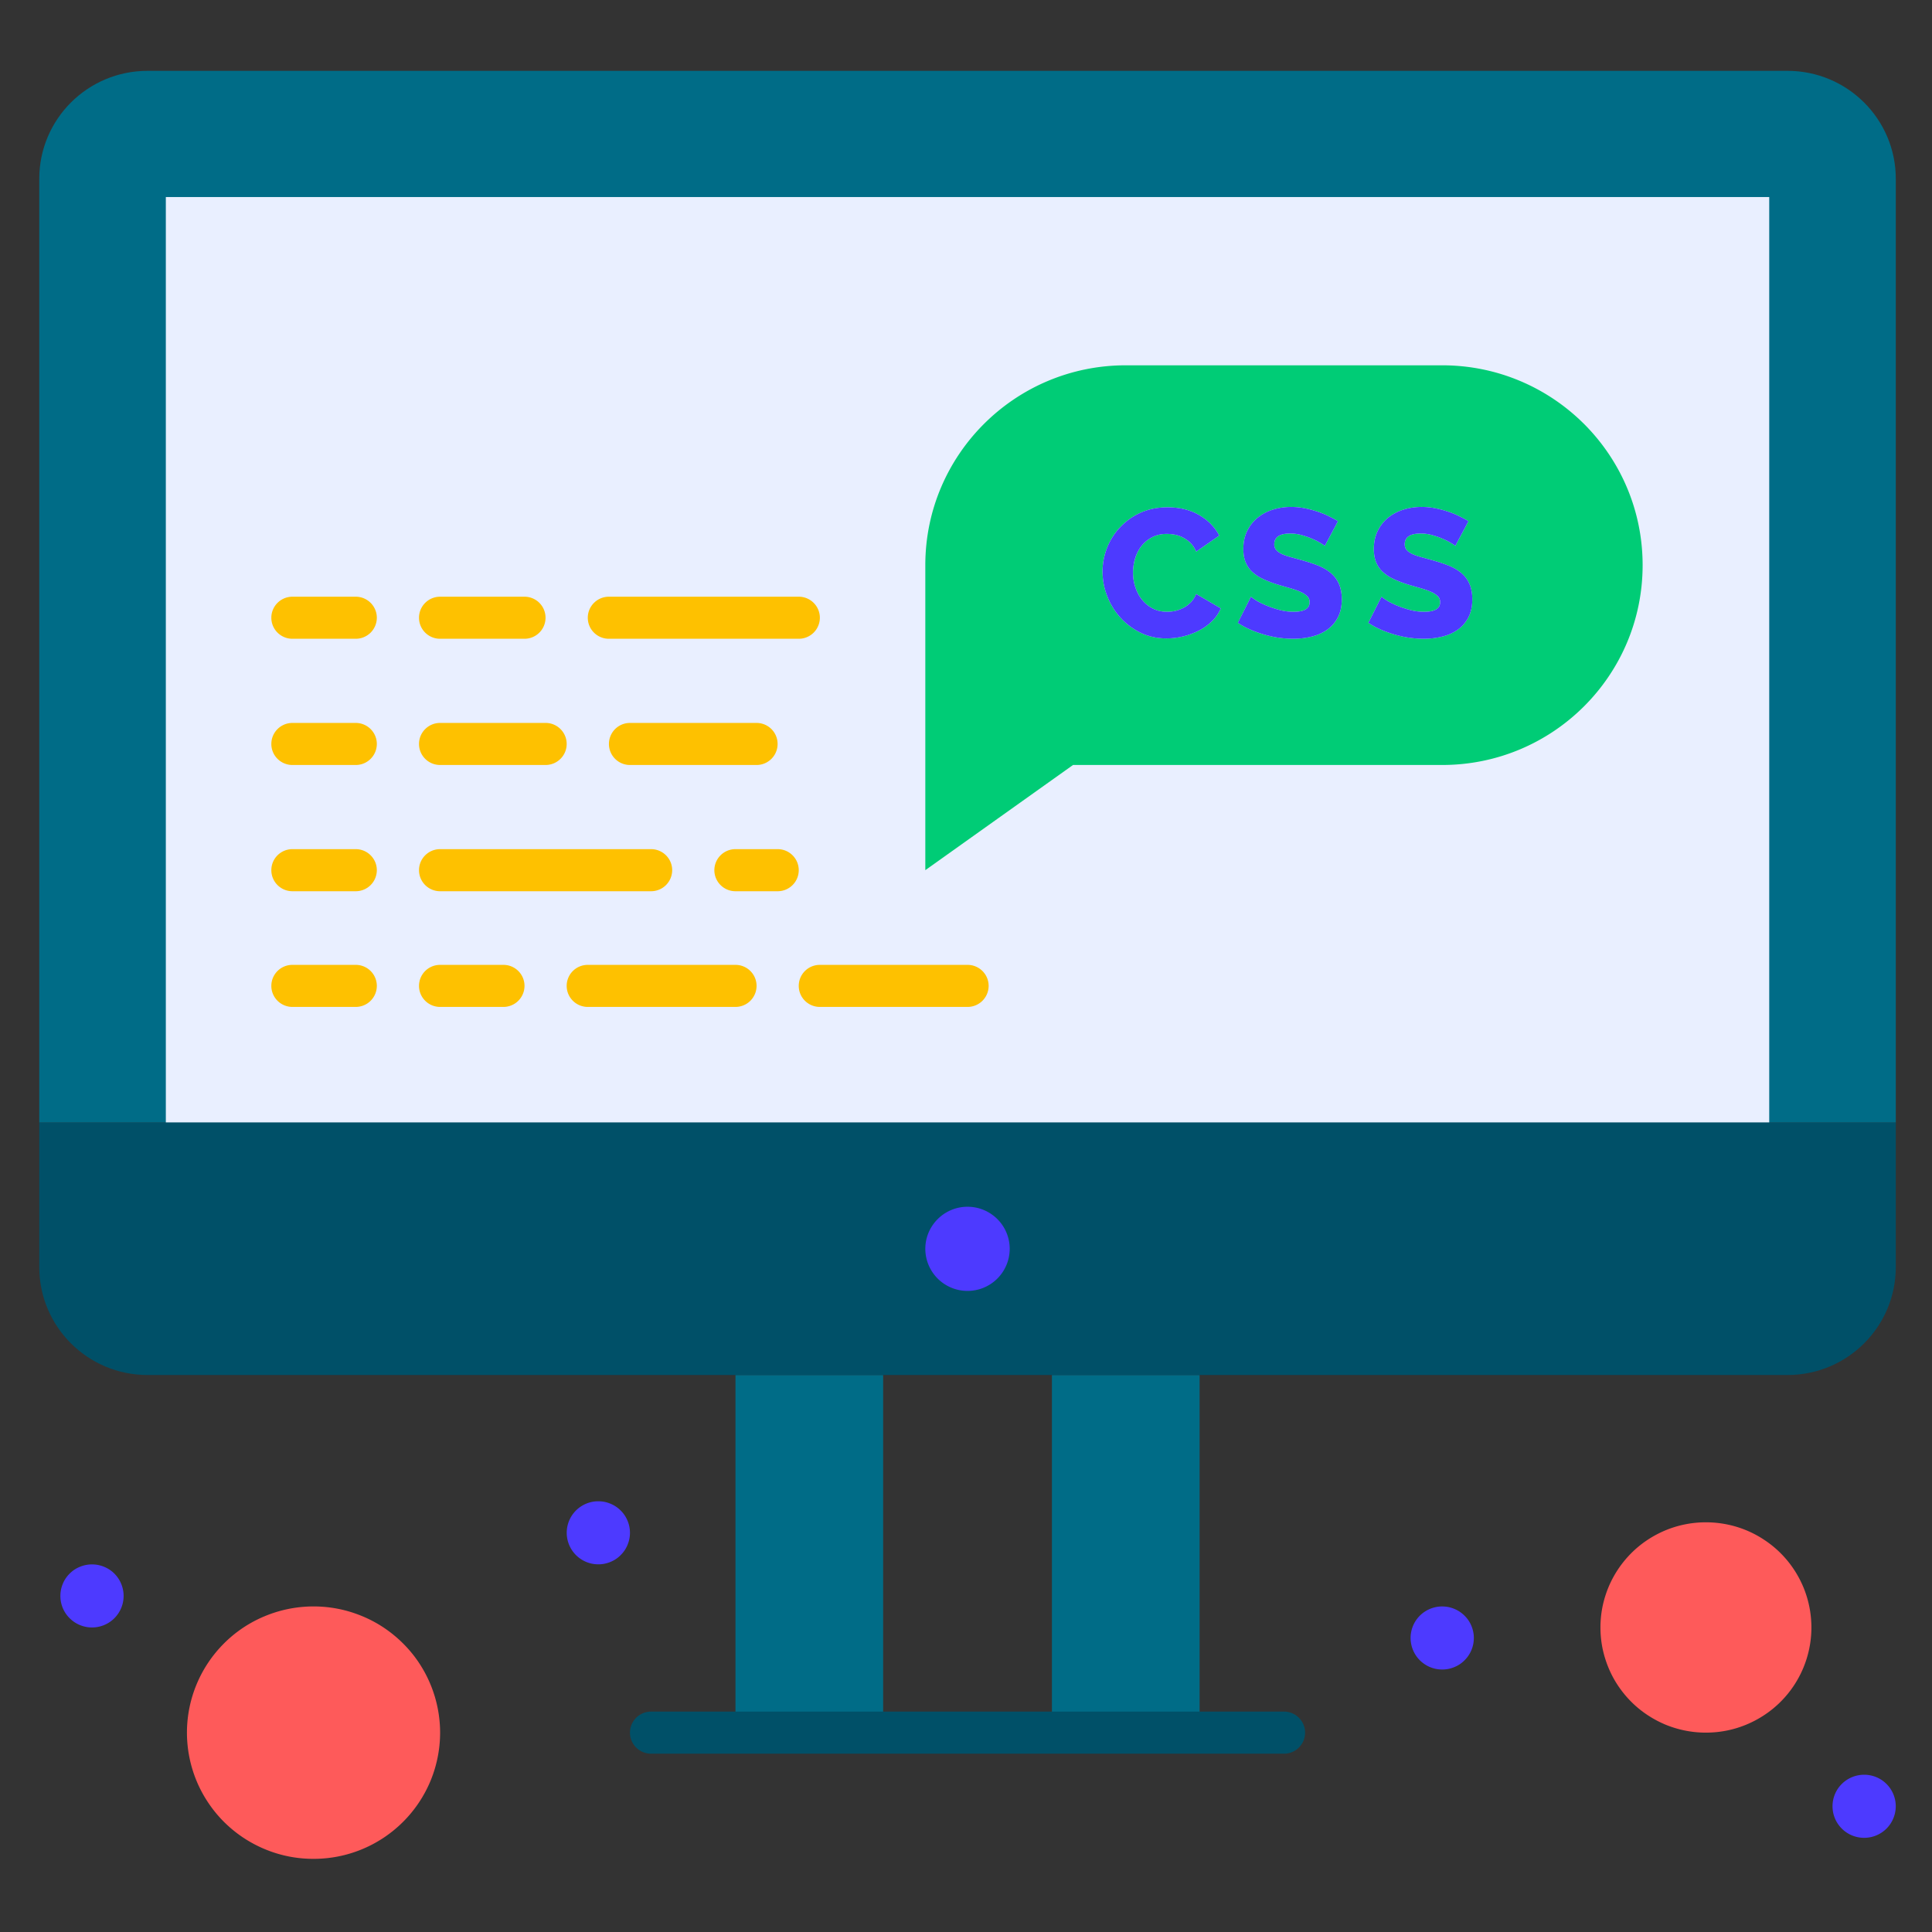
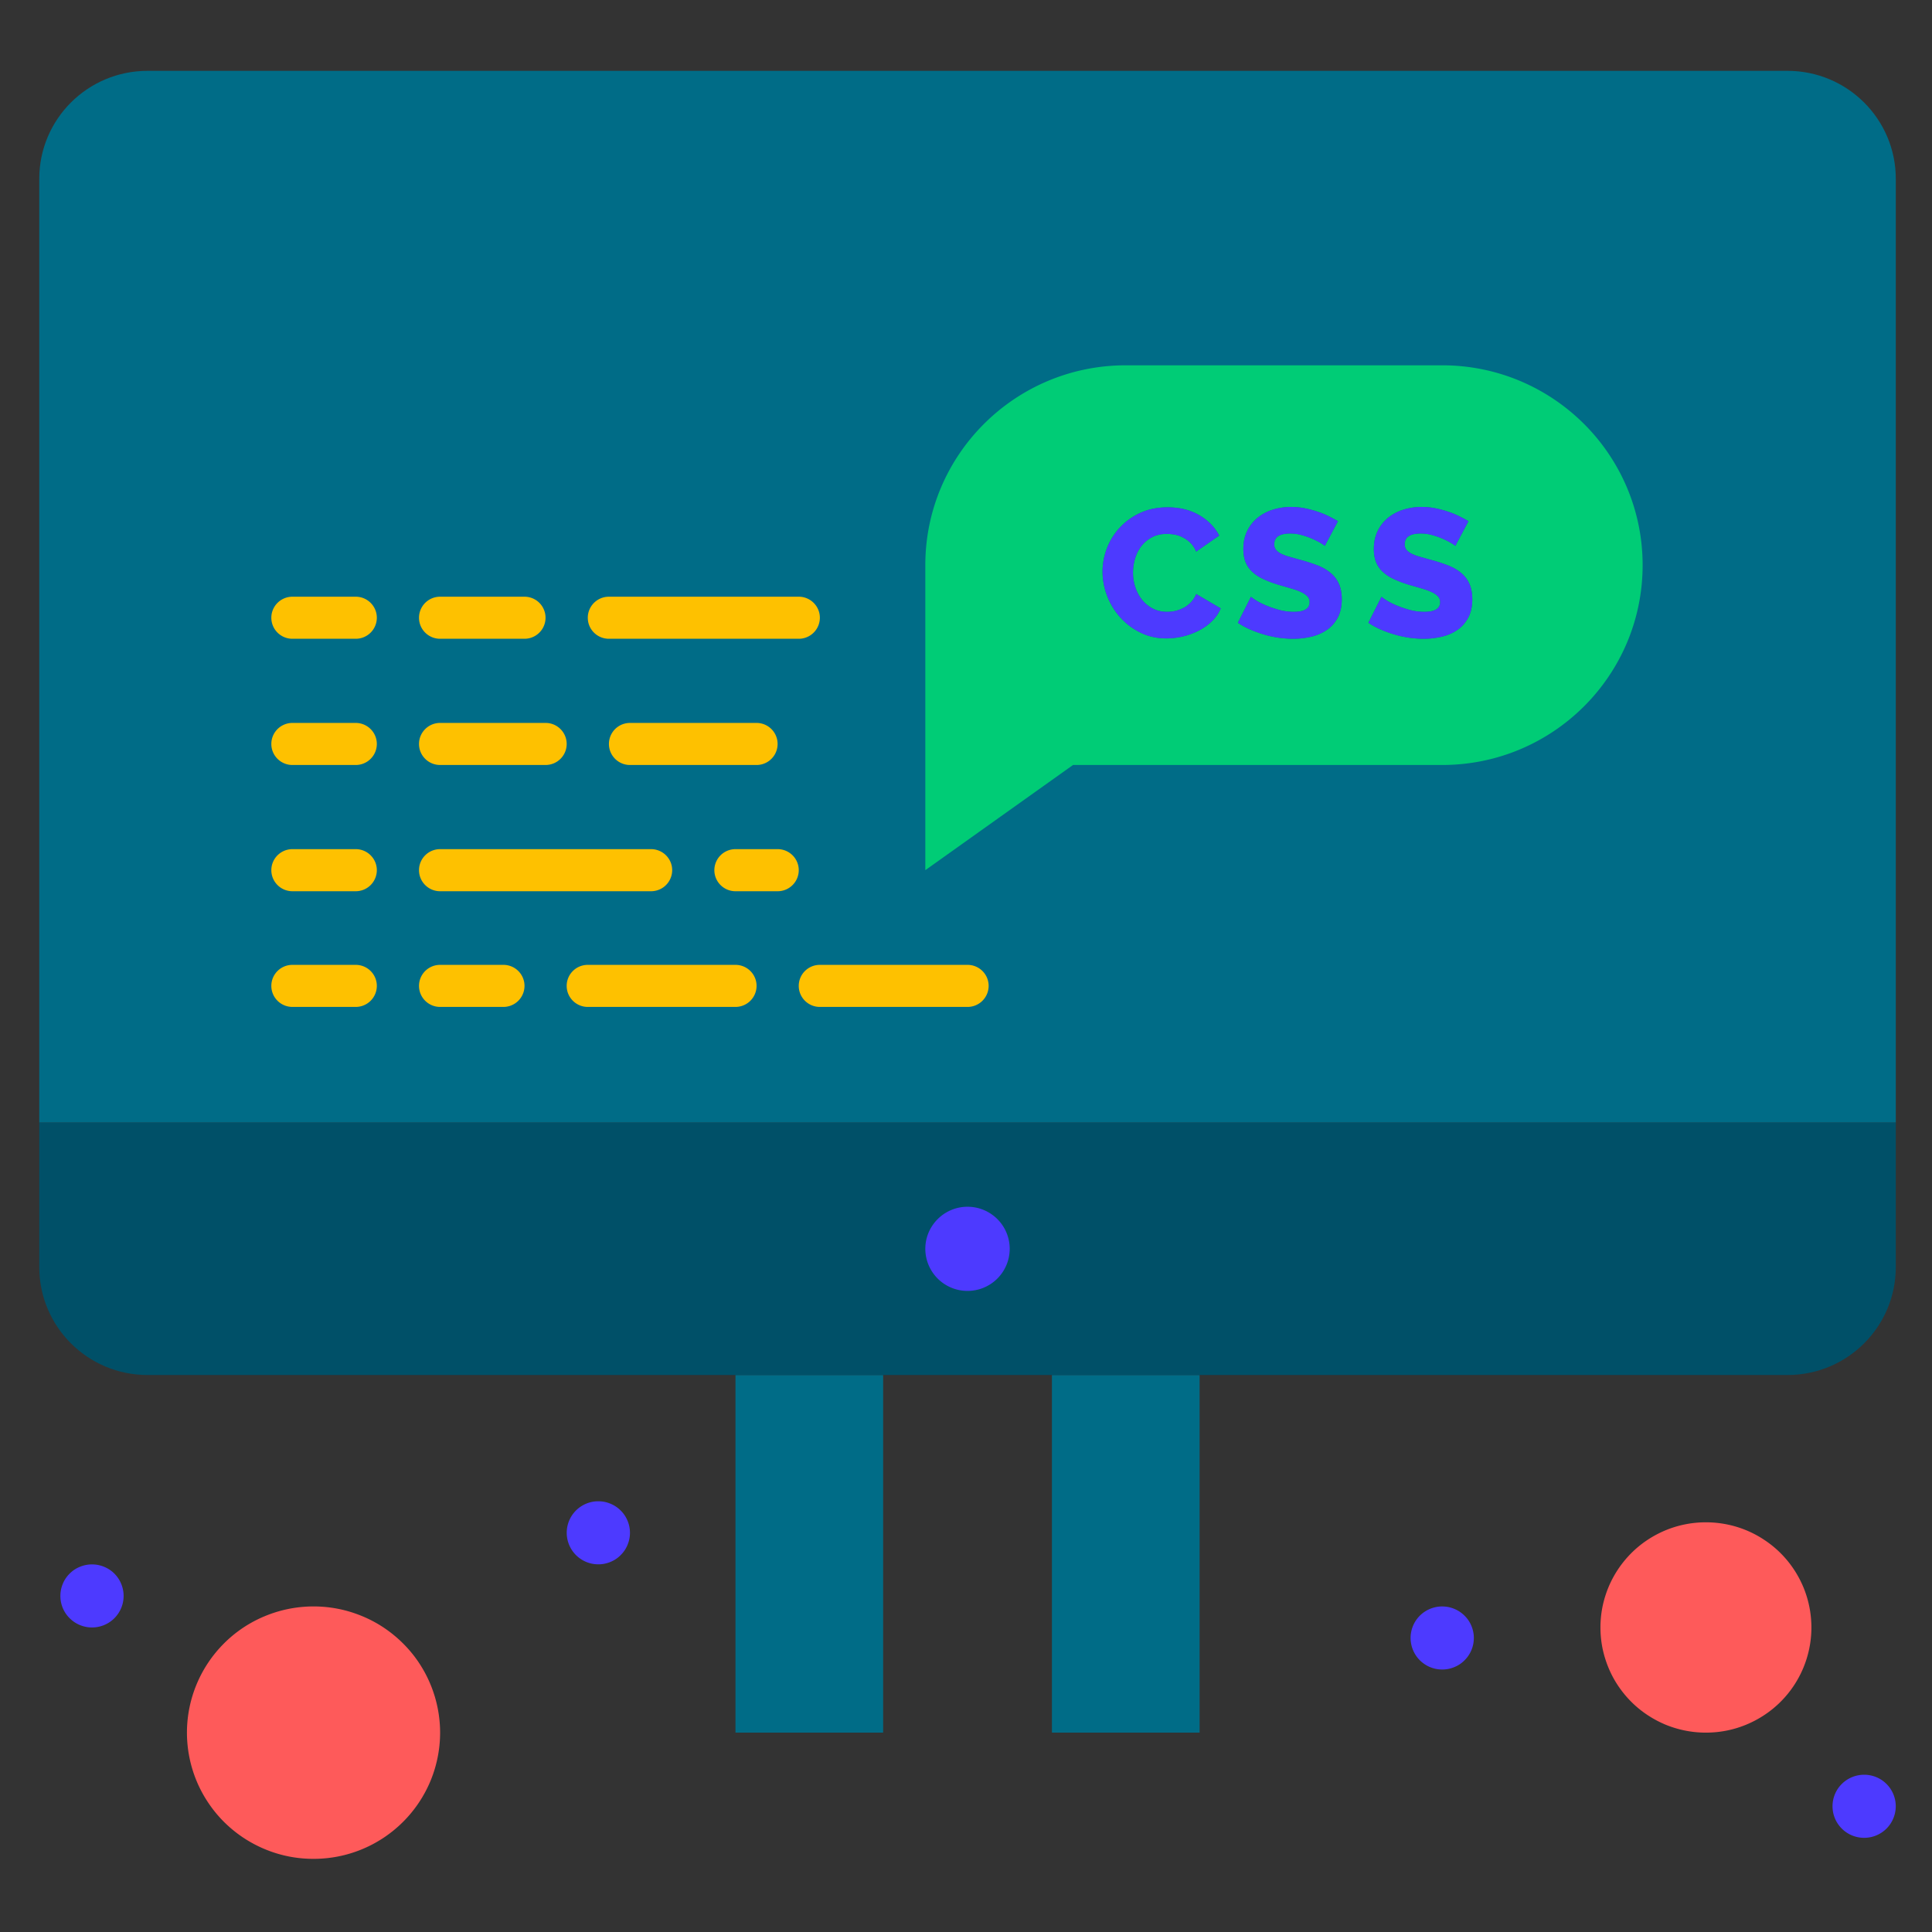
<svg xmlns="http://www.w3.org/2000/svg" width="256" viewBox="0 0 192 192" height="256" version="1.0">
  <rect x="0" y="0" width="192" height="192" fill="#333333" stroke="none" />
  <defs>
    <clipPath id="a">
      <path d="M3.902 7.012h184.5V112H3.902Zm0 0" />
    </clipPath>
    <clipPath id="b">
      <path d="M18 159h26v25.762H18Zm0 0" />
    </clipPath>
    <clipPath id="c">
      <path d="M3.902 111h184.5v26H3.902Zm0 0" />
    </clipPath>
    <clipPath id="d">
-       <path d="M182 176h6.402v7H182Zm0 0" />
+       <path d="M182 176h6.402v7H182m0 0" />
    </clipPath>
  </defs>
  <g clip-path="url(#a)">
    <path fill="#006c87" d="M177.637 7.04H14.664c-5.945 0-10.762 4.804-10.762 10.73v93.793h184.5V17.77c0-5.926-4.82-10.73-10.765-10.73Zm0 0" />
  </g>
-   <path fill="#e9efff" d="M175.824 19.582v91.98H16.48v-91.98h159.344Zm0 0" />
  <path fill="#fe5a5a" d="M180.016 161.734c0 .688-.067 1.368-.203 2.043a10.376 10.376 0 0 1-1.563 3.766 10.34 10.34 0 0 1-2.895 2.883 10.48 10.48 0 0 1-3.777 1.562 10.57 10.57 0 0 1-6.058-.593 10.774 10.774 0 0 1-1.813-.97 10.309 10.309 0 0 1-1.586-1.296 10.55 10.55 0 0 1-1.305-1.586 10.186 10.186 0 0 1-.968-1.809 10.682 10.682 0 0 1-.598-1.957 10.56 10.56 0 0 1 0-4.082c.137-.672.336-1.324.598-1.96a10.55 10.55 0 0 1 2.273-3.39 10.309 10.309 0 0 1 1.586-1.298c.574-.383 1.18-.703 1.813-.969a10.49 10.49 0 0 1 4.011-.793c.692 0 1.371.067 2.047.2a10.365 10.365 0 0 1 3.777 1.562 10.34 10.34 0 0 1 2.895 2.883c.383.57.703 1.172.969 1.804a10.501 10.501 0 0 1 .797 4Zm0 0" />
  <g clip-path="url(#b)">
    <path fill="#fe5a5a" d="M43.738 172.188a12.578 12.578 0 0 1-.957 4.8 12.578 12.578 0 0 1-6.808 6.79 12.536 12.536 0 0 1-4.817.952 12.45 12.45 0 0 1-4.813-.953 12.579 12.579 0 0 1-4.082-2.719 12.383 12.383 0 0 1-1.562-1.902 12.316 12.316 0 0 1-1.164-2.168 12.578 12.578 0 0 1-.957-4.8 12.538 12.538 0 0 1 3.684-8.868 12.487 12.487 0 0 1 4.082-2.719 12.617 12.617 0 0 1 7.27-.715c.808.16 1.593.4 2.359.716.761.312 1.488.699 2.172 1.156.687.46 1.324.98 1.906 1.562.586.582 1.11 1.215 1.566 1.899a12.574 12.574 0 0 1 2.121 6.969Zm0 0" />
  </g>
  <path fill="#00cc76" d="M144.242 53.984c.219.13.348.22.383.27l1.309-2.461c-.29-.168-.61-.34-.954-.508a8.171 8.171 0 0 0-1.113-.45 9.827 9.827 0 0 0-1.254-.327 6.864 6.864 0 0 0-1.328-.13 6.1 6.1 0 0 0-1.824.274 4.585 4.585 0 0 0-1.516.805 3.862 3.862 0 0 0-1.03 1.313c-.259.52-.384 1.117-.384 1.789 0 .488.067.91.211 1.27.137.362.348.679.633.96.285.273.645.52 1.082.73.434.211.945.407 1.543.59l1.242.36c.38.11.711.226.988.351.278.13.497.274.653.426.156.16.238.356.238.598 0 .64-.531.957-1.578.957-.5 0-.988-.063-1.473-.196a10.336 10.336 0 0 1-1.316-.453 6.57 6.57 0 0 1-.988-.507c-.266-.168-.426-.282-.47-.344l-1.308 2.59a7.32 7.32 0 0 0 1.223.668 11.431 11.431 0 0 0 2.82.816c.496.07.985.105 1.457.105.617 0 1.211-.07 1.793-.207a4.48 4.48 0 0 0 1.543-.668c.45-.304.809-.71 1.078-1.214.274-.5.41-1.11.41-1.836 0-.594-.093-1.098-.28-1.52a2.908 2.908 0 0 0-.802-1.074c-.34-.297-.761-.543-1.261-.746a16.71 16.71 0 0 0-1.668-.55c-.446-.122-.84-.231-1.18-.33a4.609 4.609 0 0 1-.84-.312 1.574 1.574 0 0 1-.511-.39.852.852 0 0 1-.172-.543c0-.715.53-1.07 1.597-1.07.387 0 .774.054 1.16.164.391.109.747.234 1.075.382.328.145.593.282.812.418Zm-23.797 7.743c.383-.372.672-.793.868-1.266l-2.434-1.43a2.473 2.473 0 0 1-.527.82 2.879 2.879 0 0 1-.715.547 3.507 3.507 0 0 1-.817.309 3.64 3.64 0 0 1-.828.094c-.52 0-.988-.102-1.406-.313a3.304 3.304 0 0 1-1.07-.86 3.83 3.83 0 0 1-.68-1.25 4.515 4.515 0 0 1-.238-1.464c0-.473.066-.937.203-1.39.133-.462.336-.872.613-1.235.277-.36.629-.656 1.055-.887.422-.23.922-.343 1.488-.343.27 0 .535.027.816.078.278.054.551.152.817.293.265.14.512.32.734.539.223.226.406.508.555.847l2.285-1.593c-.437-.832-1.094-1.512-1.988-2.028-.887-.52-1.938-.777-3.149-.777-1.015 0-1.922.187-2.722.559a6.432 6.432 0 0 0-2.032 1.468 6.336 6.336 0 0 0-1.27 2.051 6.409 6.409 0 0 0-.433 2.309c0 .82.153 1.629.461 2.425a6.833 6.833 0 0 0 1.309 2.137 6.528 6.528 0 0 0 2.012 1.508c.78.383 1.636.57 2.566.57.535 0 1.078-.066 1.637-.195a7.192 7.192 0 0 0 1.578-.582c.496-.25.937-.566 1.312-.941Zm7.828-3.258c.38.11.711.226.989.351.277.13.496.274.652.426.156.16.234.356.234.598 0 .64-.523.957-1.574.957-.5 0-.988-.063-1.472-.196-.48-.132-.922-.285-1.317-.453a6.57 6.57 0 0 1-.988-.507c-.266-.168-.426-.282-.473-.344l-1.304 2.59a7.32 7.32 0 0 0 1.222.668c.445.191.903.359 1.371.496.473.14.957.246 1.45.32.5.07.984.105 1.457.105.617 0 1.214-.07 1.792-.207a4.48 4.48 0 0 0 1.543-.668c.45-.304.813-.71 1.079-1.214.273-.5.41-1.11.41-1.836 0-.594-.094-1.098-.278-1.52a2.961 2.961 0 0 0-.804-1.074 4.524 4.524 0 0 0-1.258-.746 16.803 16.803 0 0 0-1.672-.55c-.445-.122-.84-.231-1.176-.33a4.55 4.55 0 0 1-.844-.312 1.514 1.514 0 0 1-.507-.39.83.83 0 0 1-.172-.543c0-.715.527-1.07 1.594-1.07.39 0 .773.054 1.16.164.39.109.746.234 1.074.382.328.145.601.282.812.418.223.13.348.22.383.27l1.309-2.461c-.29-.168-.61-.34-.953-.508a7.973 7.973 0 0 0-1.114-.45 9.827 9.827 0 0 0-1.253-.327 6.854 6.854 0 0 0-1.325-.13c-.644 0-1.25.095-1.824.274a4.585 4.585 0 0 0-1.516.805 3.826 3.826 0 0 0-1.035 1.313c-.257.52-.382 1.117-.382 1.789 0 .488.074.91.21 1.27.137.362.352.679.633.96.285.273.645.52 1.082.73.438.211.95.407 1.543.59l1.242.36ZM157.41 42.12c3.602 3.598 5.832 8.559 5.832 14.043 0 10.969-8.918 19.86-19.918 19.86h-36.687l-14.68 10.453V56.164c0-10.965 8.922-19.86 19.918-19.86h31.45c5.503 0 10.48 2.227 14.085 5.817Zm0 0" />
  <path fill="#006c87" d="M104.54 136.648h14.675v35.54h-14.676ZM73.09 136.648h14.676v35.54H73.09Zm0 0" />
  <g clip-path="url(#c)">
    <path fill="#005068" d="M188.402 111.563v14.355c0 5.93-4.82 10.73-10.765 10.73H14.664c-5.945 0-10.762-4.8-10.762-10.73v-14.356h184.5Zm0 0" />
  </g>
  <g clip-path="url(#d)">
    <path fill="#4d3aff" d="M188.398 179.504a3.151 3.151 0 0 1-.918 2.219c-.296.293-.636.52-1.02.68a3.162 3.162 0 0 1-2.406 0 3.11 3.11 0 0 1-1.019-.68 3.1 3.1 0 0 1-.683-1.02 3.142 3.142 0 0 1 0-2.398c.16-.383.386-.723.683-1.016a3.11 3.11 0 0 1 1.02-.68 3.162 3.162 0 0 1 2.406 0 3.135 3.135 0 0 1 1.938 2.895Zm0 0" />
  </g>
  <path fill="#4d3aff" d="M146.469 162.781c0 .414-.082.817-.239 1.2-.16.382-.386.722-.683 1.015a2.993 2.993 0 0 1-1.02.68 3.09 3.09 0 0 1-1.203.238c-.414 0-.816-.078-1.203-.238a3.135 3.135 0 0 1-1.7-4.094 3.135 3.135 0 0 1 2.903-1.934c.418 0 .82.079 1.203.239.387.16.727.386 1.02.68.297.292.523.632.683 1.015.157.383.239.785.239 1.2ZM145.934 51.793l-1.309 2.46c-.035-.05-.164-.14-.383-.269a6.165 6.165 0 0 0-.812-.418 7.507 7.507 0 0 0-1.075-.382 4.204 4.204 0 0 0-1.16-.164c-1.066 0-1.597.355-1.597 1.07 0 .219.058.398.172.543.117.144.285.273.511.39.223.114.504.22.844.313.34.098.734.207 1.176.328.617.172 1.176.356 1.672.55.496.204.918.45 1.261.747.348.293.614.652.801 1.074.184.422.281.926.281 1.52 0 .726-.14 1.336-.41 1.836-.273.504-.629.91-1.078 1.214-.45.31-.96.532-1.543.668a7.85 7.85 0 0 1-1.797.207 10.309 10.309 0 0 1-2.906-.425c-.473-.137-.93-.305-1.371-.496a7.479 7.479 0 0 1-1.223-.668l1.309-2.59c.047.062.203.176.469.344.27.171.597.34.988.507.394.168.832.32 1.316.453.485.133.973.196 1.473.196 1.05 0 1.578-.317 1.578-.957a.816.816 0 0 0-.234-.598 2.444 2.444 0 0 0-.657-.426 7.301 7.301 0 0 0-.988-.351l-1.242-.36a11.156 11.156 0 0 1-1.543-.59 4.066 4.066 0 0 1-1.082-.73 2.641 2.641 0 0 1-.633-.96c-.14-.36-.21-.782-.21-1.27 0-.672.128-1.27.382-1.79a3.91 3.91 0 0 1 1.031-1.312 4.604 4.604 0 0 1 1.52-.805 6.081 6.081 0 0 1 1.824-.273c.45 0 .887.043 1.324.129a9.66 9.66 0 0 1 1.254.328c.399.129.766.277 1.113.45.344.167.665.339.954.507ZM131.656 54.254c-.035-.05-.16-.14-.383-.27a6.165 6.165 0 0 0-.812-.418 7.507 7.507 0 0 0-1.074-.382 4.246 4.246 0 0 0-1.16-.164c-1.067 0-1.594.355-1.594 1.07a.83.83 0 0 0 .172.543c.113.144.28.273.507.39.22.114.5.22.84.313.34.098.735.207 1.18.328.621.172 1.172.356 1.672.55.496.204.914.45 1.258.747.347.293.613.652.8 1.074.184.422.282.926.282 1.52 0 .726-.137 1.336-.41 1.836-.27.504-.63.91-1.079 1.214-.449.31-.96.532-1.542.668a7.79 7.79 0 0 1-1.793.207c-.477 0-.958-.035-1.458-.105-.492-.074-.976-.18-1.449-.32a11.942 11.942 0 0 1-1.37-.496 7.519 7.519 0 0 1-1.227-.668l1.308-2.59c.047.062.207.176.469.344.27.171.598.34.992.507.395.168.832.32 1.317.453.48.133.972.196 1.472.196 1.051 0 1.574-.317 1.574-.957a.816.816 0 0 0-.234-.598 2.417 2.417 0 0 0-.652-.426 7.37 7.37 0 0 0-.992-.351c-.38-.11-.797-.23-1.239-.36a10.782 10.782 0 0 1-1.543-.59 4.066 4.066 0 0 1-1.082-.73 2.692 2.692 0 0 1-.633-.96c-.14-.36-.21-.782-.21-1.27 0-.672.124-1.27.382-1.79.25-.515.598-.956 1.035-1.312a4.528 4.528 0 0 1 1.512-.805 6.081 6.081 0 0 1 1.824-.273c.45 0 .891.043 1.325.129a9.66 9.66 0 0 1 1.254.328c.398.129.773.277 1.117.45.343.167.66.339.953.507ZM121.313 60.46a3.739 3.739 0 0 1-.868 1.267 5.083 5.083 0 0 1-1.312.941 7.192 7.192 0 0 1-1.578.582 7.28 7.28 0 0 1-1.637.195c-.93 0-1.785-.187-2.566-.57a6.528 6.528 0 0 1-2.012-1.508 6.833 6.833 0 0 1-1.309-2.137 6.665 6.665 0 0 1-.46-2.425c0-.774.14-1.543.429-2.309a6.414 6.414 0 0 1 1.273-2.05 6.432 6.432 0 0 1 2.032-1.47c.8-.37 1.707-.558 2.722-.558 1.211 0 2.262.258 3.149.777.894.516 1.55 1.196 1.988 2.028l-2.285 1.593a2.775 2.775 0 0 0-.555-.847 3.145 3.145 0 0 0-.734-.54 2.97 2.97 0 0 0-.817-.292 4.578 4.578 0 0 0-.816-.078c-.566 0-1.066.113-1.488.343-.426.23-.778.528-1.055.887-.277.363-.48.773-.617 1.234-.133.454-.2.918-.2 1.391 0 .504.079.996.239 1.465.156.473.383.89.68 1.25.296.363.652.648 1.07.86.418.21.887.312 1.406.312.266 0 .543-.028.828-.094.282-.066.555-.172.817-.309.261-.14.496-.32.715-.546.214-.22.39-.497.527-.82ZM99.117 121.152a4.163 4.163 0 0 1 1.227 2.953 4.19 4.19 0 0 1-4.191 4.184 4.191 4.191 0 0 1-4.196-4.184c0-1.152.473-2.199 1.23-2.953a4.184 4.184 0 0 1 2.965-1.226c1.157 0 2.207.469 2.965 1.226ZM62.605 152.328c0 .418-.082.817-.242 1.2a3.015 3.015 0 0 1-.68 1.015 2.993 2.993 0 0 1-1.019.68c-.387.16-.785.238-1.203.238-.418 0-.816-.078-1.203-.238a3.135 3.135 0 0 1-1.7-4.094 3.135 3.135 0 0 1 2.903-1.934c.418 0 .816.078 1.203.239.387.16.727.386 1.02.68.296.292.523.632.68 1.015.16.383.241.785.241 1.2ZM12.285 158.602a3.135 3.135 0 0 1-3.14 3.133 3.09 3.09 0 0 1-1.204-.239 3.11 3.11 0 0 1-1.02-.68 3.085 3.085 0 0 1-.683-1.015 3.142 3.142 0 0 1 0-2.398 3.1 3.1 0 0 1 .684-1.02 3.04 3.04 0 0 1 1.02-.676 3.09 3.09 0 0 1 1.203-.238c.414 0 .816.078 1.203.238a3.12 3.12 0 0 1 1.02.676 3.151 3.151 0 0 1 .917 2.219Zm0 0" />
-   <path fill="#005068" d="M127.602 174.281H64.703a2.097 2.097 0 0 1-2.098-2.094c0-1.152.942-2.09 2.098-2.09h62.899c1.156 0 2.097.938 2.097 2.09a2.097 2.097 0 0 1-2.097 2.094Zm0 0" />
  <path fill="#fec100" d="M35.352 59.3h-6.29c-1.16 0-2.097.938-2.097 2.09 0 1.157.937 2.09 2.098 2.09h6.289a2.094 2.094 0 0 0 2.097-2.09c0-1.152-.941-2.09-2.097-2.09ZM35.352 71.844h-6.29c-1.16 0-2.097.937-2.097 2.09 0 1.156.937 2.09 2.098 2.09h6.289a2.094 2.094 0 0 0 2.097-2.09c0-1.153-.941-2.09-2.097-2.09ZM35.352 84.387h-6.29c-1.16 0-2.097.937-2.097 2.09 0 1.156.937 2.093 2.098 2.093h6.289a2.097 2.097 0 0 0 2.097-2.093c0-1.153-.941-2.09-2.097-2.09ZM35.352 95.887h-6.29c-1.16 0-2.097.933-2.097 2.09 0 1.152.937 2.09 2.098 2.09h6.289a2.096 2.096 0 0 0 2.097-2.09c0-1.157-.941-2.09-2.097-2.09ZM43.738 63.48h8.387a2.09 2.09 0 1 0 0-4.18h-8.387c-1.16 0-2.097.938-2.097 2.09 0 1.157.937 2.09 2.097 2.09ZM60.512 63.48h18.867a2.094 2.094 0 0 0 2.098-2.09c0-1.152-.942-2.09-2.098-2.09H60.512c-1.16 0-2.098.938-2.098 2.09 0 1.157.938 2.09 2.098 2.09ZM43.738 76.023h10.48c1.16 0 2.098-.933 2.098-2.09 0-1.152-.937-2.09-2.097-2.09h-10.48c-1.16 0-2.098.938-2.098 2.09 0 1.157.937 2.09 2.097 2.09ZM62.605 71.844a2.09 2.09 0 1 0 0 4.18h12.582a2.09 2.09 0 1 0 0-4.18ZM43.738 88.57h20.965a2.097 2.097 0 0 0 2.098-2.093c0-1.153-.942-2.09-2.098-2.09H43.738c-1.16 0-2.097.937-2.097 2.09 0 1.156.937 2.093 2.097 2.093ZM77.281 84.387H73.09a2.096 2.096 0 0 0-2.098 2.09c0 1.156.942 2.093 2.098 2.093h4.191c1.16 0 2.098-.937 2.098-2.093 0-1.153-.938-2.09-2.098-2.09ZM50.027 95.887h-6.289c-1.16 0-2.097.933-2.097 2.09 0 1.152.937 2.09 2.097 2.09h6.29a2.096 2.096 0 0 0 2.097-2.09c0-1.157-.941-2.09-2.098-2.09ZM73.09 95.887H58.414c-1.16 0-2.098.933-2.098 2.09 0 1.152.938 2.09 2.098 2.09H73.09a2.096 2.096 0 0 0 2.097-2.09c0-1.157-.94-2.09-2.097-2.09ZM96.152 95.887H81.477c-1.16 0-2.098.933-2.098 2.09 0 1.152.937 2.09 2.098 2.09h14.675a2.096 2.096 0 0 0 2.098-2.09c0-1.157-.941-2.09-2.098-2.09Zm0 0" />
</svg>